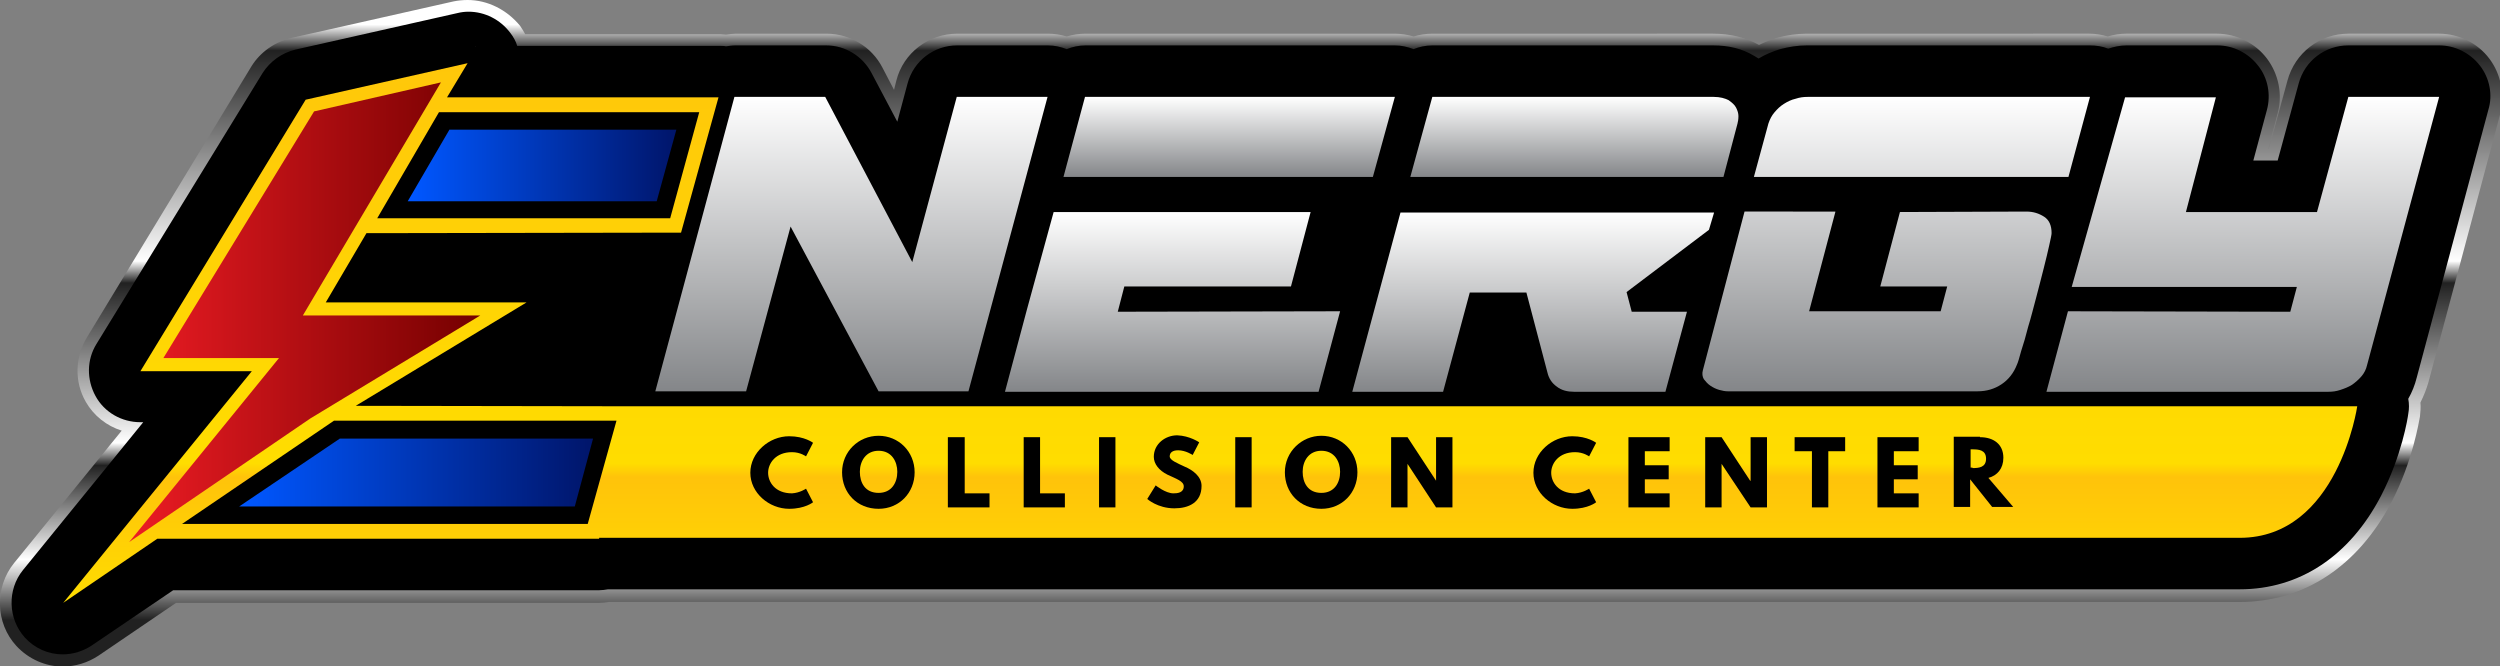
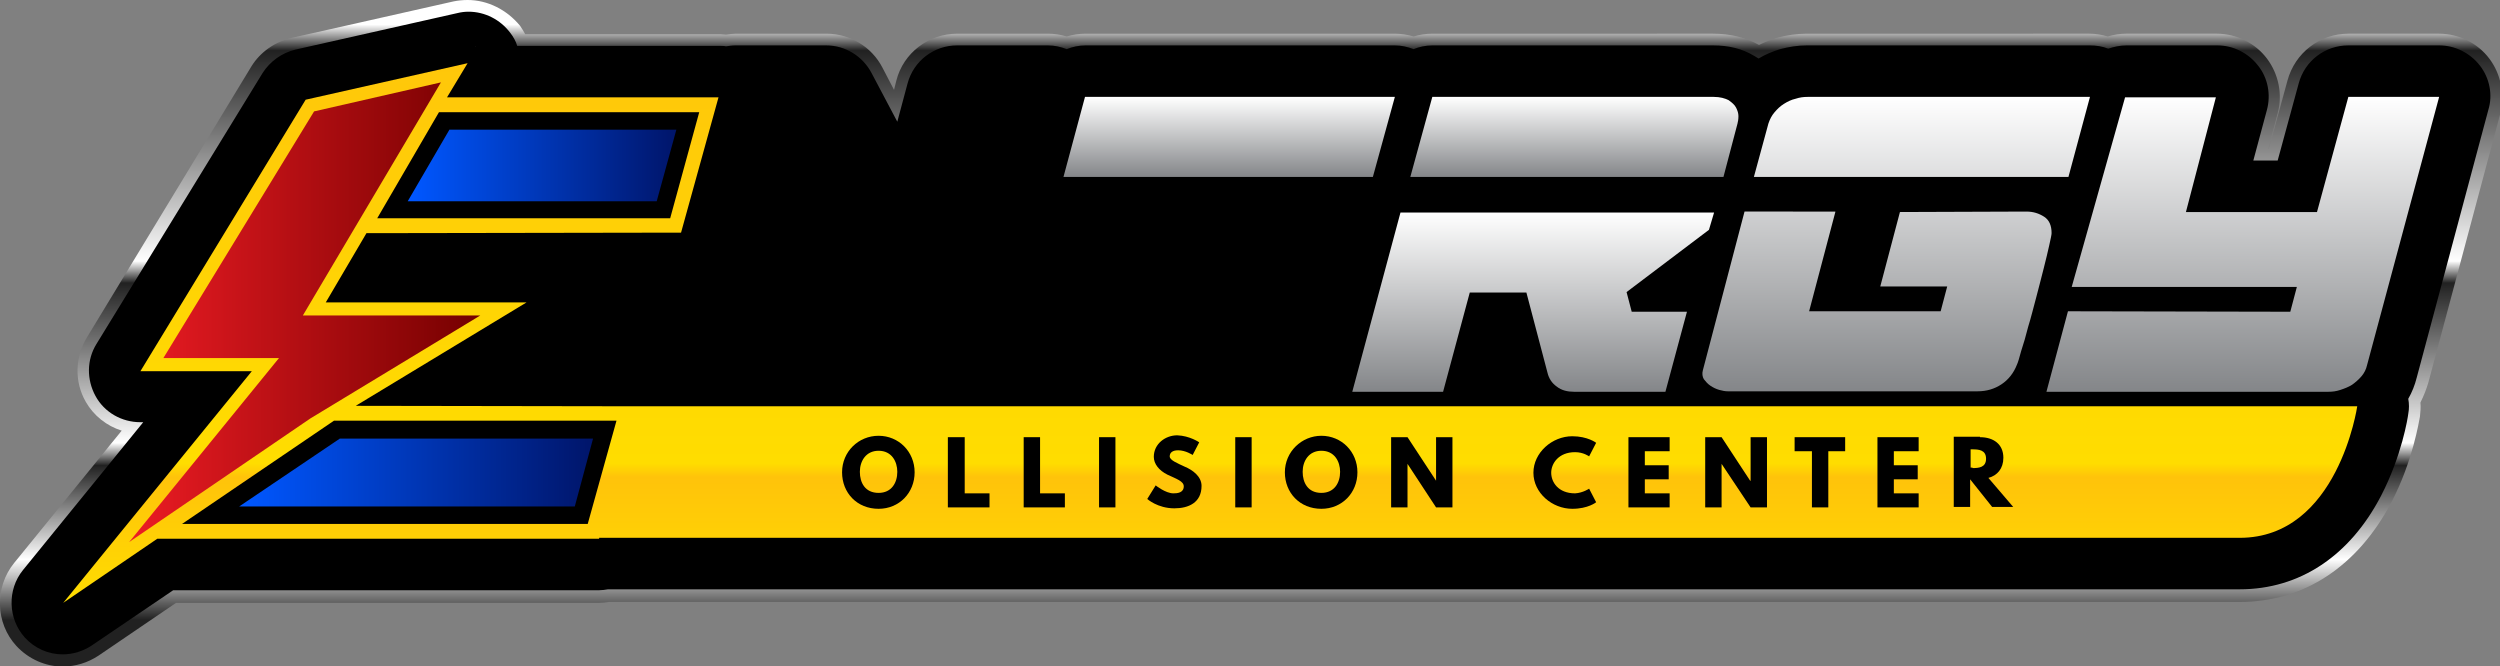
<svg xmlns="http://www.w3.org/2000/svg" version="1.1" id="Layer_2" x="0px" y="0px" viewBox="0 0 534.1 142.3" style="enable-background:new 0 0 534.1 142.3;" xml:space="preserve">
  <rect x="0" y="0" width="534.1" height="142.3" fill="#808080" stroke="none" />
  <style type="text/css">
	.st0{display:none;}
	.st1{fill:url(#SVGID_1_);}
	.st2{fill:url(#SVGID_2_);}
	.st3{fill:url(#SVGID_3_);}
	.st4{fill:url(#SVGID_4_);}
	.st5{fill:url(#SVGID_5_);}
	.st6{fill:url(#SVGID_6_);}
	.st7{fill:url(#SVGID_7_);}
	.st8{fill:url(#SVGID_8_);}
	.st9{fill:url(#SVGID_9_);}
	.st10{fill:url(#SVGID_10_);}
	.st11{fill:none;stroke:#000000;stroke-width:8.063;stroke-miterlimit:10;}
	.st12{fill:url(#SVGID_11_);}
	.st13{fill:url(#SVGID_12_);}
</style>
  <g id="Layer_3">
    <rect x="-7" y="-4.7" class="st0" width="553.3" height="154.2" />
    <linearGradient id="SVGID_1_" gradientUnits="userSpaceOnUse" x1="267.288" y1="0" x2="267.288" y2="142.276">
      <stop offset="3.683614e-02" style="stop-color:#FFFFFF" />
      <stop offset="7.602008e-02" style="stop-color:#212121" />
      <stop offset="0.392" style="stop-color:#FFFFFF" />
      <stop offset="0.425" style="stop-color:#212121" />
      <stop offset="0.665" style="stop-color:#FFFFFF" />
      <stop offset="0.699" style="stop-color:#212121" />
      <stop offset="0.84" style="stop-color:#FFFFFF" />
      <stop offset="0.931" style="stop-color:#212121" />
    </linearGradient>
    <path class="st1" d="M531.8,12.5L531.8,12.5c-2.5-3.3-6.5-5.3-10.7-5.3h-19.4c-6.1,0-11.4,4.1-13,10l-4,14.6h-0.1l2-7.6   c1.1-4,0.2-8.4-2.3-11.7c-2.5-3.3-6.5-5.3-10.7-5.3h-19.4c-1.3,0-2.6,0.2-3.9,0.6c-1.3-0.4-2.6-0.6-3.9-0.6H386   c-2.1,0-4.3,0.3-6.4,0.9c-1.3,0.4-2.6,0.9-3.8,1.5c-2.9-1.6-6.1-2.4-9.8-2.4H306c-1.4,0-2.7,0.2-4,0.6c-1.3-0.4-2.7-0.6-4-0.6   h-66.1c-1.4,0-2.7,0.2-4,0.6c-1.3-0.4-2.6-0.6-4-0.6h-19.4c-6.1,0-11.5,4.1-13,10l-0.5,2l-2.5-4.8c-2.3-4.4-6.9-7.2-11.9-7.2h-19.4   c-0.7,0-1.4,0.1-2.1,0.2c-0.4,0-0.8-0.1-1.2-0.1h-41.7c-0.3-0.6-0.7-1.2-1.1-1.8C108.3,2.1,104.2,0,99.9,0c-1,0-2,0.1-3,0.3   L62.3,8.1c-3.5,0.8-6.7,3-8.6,6.1L18.5,72.2c-2.5,4.2-2.6,9.4-0.2,13.6c1.7,3,4.5,5.2,7.7,6.2L3,120.3c-4.2,5.2-4,12.8,0.5,17.7   c2.6,2.8,6.2,4.4,9.9,4.4c2.7,0,5.3-0.8,7.6-2.3l16.6-11.3H128c0.7,0,1.4-0.1,2.1-0.2h348.4c13.7,0,25.2-7.6,32.4-21.3   c4.6-8.8,5.9-17.4,6.1-18.3c0.1-1,0.2-2,0.1-3c0.7-1.4,1.3-2.9,1.7-4.3l15.3-57.2C535.2,20.2,534.3,15.8,531.8,12.5z M99.8,9.5   C99.8,9.5,99.8,9.5,99.8,9.5C99.8,9.5,99.8,9.5,99.8,9.5L99.8,9.5z" />
    <path d="M529.8,14c-2.1-2.7-5.3-4.3-8.7-4.3h-19.4c-5,0-9.3,3.3-10.6,8.1l-4.5,16.5h-5.2l2.9-10.8c0.9-3.3,0.2-6.9-1.9-9.5   c-2.1-2.7-5.3-4.3-8.7-4.3h-19.4c-1.4,0-2.7,0.3-3.9,0.7c-1.2-0.5-2.6-0.7-3.9-0.7H386c-1.9,0-3.8,0.3-5.7,0.8   c-1.6,0.5-3.1,1.1-4.6,2c-0.3-0.2-0.7-0.4-1-0.6c-2.5-1.5-5.4-2.2-8.7-2.2H306c-1.4,0-2.8,0.3-4,0.8c-1.3-0.5-2.6-0.8-4-0.8h-66.1   c-1.4,0-2.8,0.3-4,0.8c-1.3-0.5-2.6-0.8-4-0.8h-19.4c-5,0-9.3,3.3-10.6,8.1l-2.2,8.2l-5.5-10.4c-1.9-3.6-5.6-5.9-9.7-5.9h-19.4   c-0.7,0-1.3,0.1-2,0.2c-0.4-0.1-0.9-0.1-1.3-0.1h-43.3c-0.3-1-0.8-1.9-1.5-2.8c-2.1-2.8-5.4-4.5-8.9-4.5h0c-0.8,0-1.6,0.1-2.4,0.3   l-34.6,7.8c-2.9,0.7-5.4,2.5-7,5L20.6,73.5c-2.1,3.4-2.1,7.6-0.2,11.1c1.9,3.5,5.6,5.6,9.6,5.6h0.6L4.9,121.8   c-3.4,4.2-3.2,10.4,0.4,14.4c2.1,2.3,5,3.6,8.1,3.6c2.2,0,4.4-0.7,6.2-1.9L37,126.1H128c0.6,0,1.3-0.1,1.9-0.2h348.6   c12.8,0,23.5-7.1,30.2-20c4.4-8.5,5.7-16.6,5.8-17.5c0.2-1.1,0.2-2.1,0-3.2c0.8-1.4,1.4-2.9,1.8-4.5l15.3-57.2   C532.6,20.3,531.9,16.7,529.8,14z M229,17.9C229,17.9,229,18,229,17.9C229,18,229,17.9,229,17.9z M101.7,10c0,0-0.1,0-0.1-0.1   C101.7,9.9,101.7,9.9,101.7,10z M99.9,9.5C99.9,9.5,100,9.5,99.9,9.5C99.9,9.5,99.9,9.5,99.9,9.5C99.8,9.5,99.9,9.5,99.9,9.5z" />
  </g>
  <linearGradient id="SVGID_2_" gradientUnits="userSpaceOnUse" x1="258.576" y1="13.499" x2="258.576" y2="128.776">
    <stop offset="0" style="stop-color:#FFC70A" />
    <stop offset="0.742" style="stop-color:#FFDD00" />
    <stop offset="0.767" style="stop-color:#FFC30A" />
    <stop offset="1" style="stop-color:#FFDD00" />
  </linearGradient>
  <path class="st2" d="M135.8,86.8L135.8,86.8L76,86.7l36.5-22.1H69.6l8.7-14.8l8.7,0c0,0,58.5-0.1,58.5-0.1l8-28.9h-58l4.4-7.3  l-34.6,7.8L30,79.3h23.8l-40.3,49.5l20.1-13.7H128l0-0.2h350.5c21,0,25.1-28.1,25.1-28.1H135.8z" />
  <linearGradient id="SVGID_3_" gradientUnits="userSpaceOnUse" x1="181.891" y1="20.718" x2="181.891" y2="83.65">
    <stop offset="0" style="stop-color:#FFFFFF" />
    <stop offset="1" style="stop-color:#848689" />
  </linearGradient>
-   <polygon class="st3" points="156.9,20.7 176.3,20.7 194.9,56 204.4,20.7 223.8,20.7 206.9,83.6 187.7,83.6 168.9,48.4 159.4,83.6   140,83.6 " />
  <linearGradient id="SVGID_4_" gradientUnits="userSpaceOnUse" x1="404.995" y1="20.718" x2="404.995" y2="83.651">
    <stop offset="0" style="stop-color:#FFFFFF" />
    <stop offset="1" style="stop-color:#848689" />
  </linearGradient>
  <path class="st4" d="M392.1,45.3l-5.6,21.2h28.1l1.4-5.3h-14.3l4.2-15.9l27-0.1c1.5,0,2.7,0.4,3.8,1.1c1.1,0.7,1.6,1.9,1.6,3.5  c0,0.4-0.2,1.2-0.5,2.6c-0.3,1.4-0.7,3-1.2,5c-0.5,1.9-1,4-1.6,6.2c-0.6,2.2-1.1,4.3-1.7,6.2c-0.5,2-1,3.7-1.5,5.2  c-0.4,1.5-0.7,2.5-0.9,2.9c-0.7,1.8-1.8,3.2-3.3,4.2c-1.5,1-3.2,1.5-5.1,1.5h-53.4c-0.5,0-1.1-0.1-1.8-0.3c-0.7-0.2-1.3-0.5-1.9-0.9  c-0.6-0.4-1-0.9-1.4-1.4c-0.3-0.5-0.4-1.2-0.2-1.9l8.9-33.9H392.1z M374.7,37.8l3.1-11.4c0.3-0.9,0.7-1.7,1.3-2.4  c0.6-0.7,1.2-1.3,2-1.8c0.8-0.5,1.6-0.9,2.5-1.1c0.9-0.3,1.7-0.4,2.6-0.4h60.3l-4.6,17.1H374.7z" />
  <linearGradient id="SVGID_5_" gradientUnits="userSpaceOnUse" x1="479.154" y1="20.718" x2="479.154" y2="83.651">
    <stop offset="0" style="stop-color:#FFFFFF" />
    <stop offset="1" style="stop-color:#848689" />
  </linearGradient>
  <path class="st5" d="M505.7,78c-0.2,0.9-0.6,1.7-1.2,2.4c-0.6,0.7-1.3,1.3-2,1.8c-0.8,0.5-1.6,0.8-2.5,1.1c-0.9,0.3-1.7,0.4-2.6,0.4  h-60.2l4.6-17.2l47.5,0.1l1.4-5.3h-48.1l11.4-40.5h19.4L467,45.3h28l6.7-24.6h19.4L505.7,78z" />
  <linearGradient id="SVGID_6_" gradientUnits="userSpaceOnUse" x1="327.57" y1="45.361" x2="327.57" y2="83.651">
    <stop offset="0" style="stop-color:#FFFFFF" />
    <stop offset="1" style="stop-color:#848689" />
  </linearGradient>
  <path class="st6" d="M366.2,45.4h-67l-10.3,38.3h19.4l5.7-21.2h12.1l4.5,17.1c0.3,1.3,1,2.3,2,3c1,0.8,2.3,1.1,3.7,1.1h19.5  l4.6-17.1h-11.8l-1.1-4.2l17.6-13.3L366.2,45.4z" />
  <linearGradient id="SVGID_7_" gradientUnits="userSpaceOnUse" x1="250.505" y1="45.326" x2="250.505" y2="83.65">
    <stop offset="0" style="stop-color:#FFFFFF" />
    <stop offset="1" style="stop-color:#848689" />
  </linearGradient>
-   <polygon class="st7" points="238.8,66.6 240.2,61.2 275.8,61.2 280,45.3 225.1,45.3 219.4,66.1 214.7,83.7 281.7,83.7 286.3,66.5   " />
  <linearGradient id="SVGID_8_" gradientUnits="userSpaceOnUse" x1="262.563" y1="20.718" x2="262.563" y2="37.803">
    <stop offset="0" style="stop-color:#FFFFFF" />
    <stop offset="1" style="stop-color:#848689" />
  </linearGradient>
  <polygon class="st8" points="231.8,20.7 227.2,37.8 293.3,37.8 298,20.7 " />
  <linearGradient id="SVGID_9_" gradientUnits="userSpaceOnUse" x1="336.365" y1="20.718" x2="336.365" y2="37.803">
    <stop offset="0" style="stop-color:#FFFFFF" />
    <stop offset="1" style="stop-color:#848689" />
  </linearGradient>
  <path class="st9" d="M370.9,23c-0.3-0.6-0.9-1.1-1.6-1.6c-0.8-0.4-1.8-0.7-3.2-0.7H306l-4.7,17.1h47.4v0h19.5l3-11.4  c0.1-0.4,0.2-0.9,0.2-1.6C371.4,24.2,371.2,23.6,370.9,23" />
-   <path d="M172.2,104.4l1.5,2.9c0,0-1.7,1.4-5.1,1.4c-4.3,0-8.3-3.4-8.3-7.7c0-4.3,4-7.8,8.3-7.8c3.3,0,5.1,1.4,5.1,1.4l-1.5,2.9  c0,0-1.2-0.9-3-0.9c-3.5,0-5.1,2.4-5.1,4.4c0,2,1.5,4.4,5.1,4.4C170.9,105.3,172.2,104.4,172.2,104.4" />
  <path d="M187.7,93.1c4.3,0,7.7,3.4,7.7,7.8c0,4.4-3.3,7.8-7.7,7.8c-4.6,0-7.8-3.4-7.8-7.8C179.9,96.5,183.4,93.1,187.7,93.1   M187.7,105.3c2.8,0,4-2.2,4-4.5c0-2.2-1.2-4.5-4-4.5c-2.7,0-4,2.2-4,4.5C183.7,103.1,184.8,105.3,187.7,105.3" />
  <polygon points="206.1,105.4 211.4,105.4 211.4,108.4 202.5,108.4 202.5,93.4 206.1,93.4 " />
  <polygon points="222.2,105.4 227.5,105.4 227.5,108.4 218.7,108.4 218.7,93.4 222.2,93.4 " />
  <rect x="234.8" y="93.4" width="3.5" height="15" />
  <path d="M256.2,94.5l-1.4,2.7c0,0-1.5-1-3.1-1c-1.2,0-1.8,0.5-1.8,1.3c0,0.8,1.5,1.4,3.2,2.2c1.7,0.7,3.6,2.1,3.6,4.1  c0,3.6-2.8,4.8-5.8,4.8c-3.6,0-5.8-2-5.8-2l1.8-2.9c0,0,2.1,1.7,3.8,1.7c0.8,0,2.2-0.1,2.2-1.5c0-1.1-1.6-1.6-3.5-2.5  c-1.8-0.9-2.9-2.3-2.9-3.8c0-2.8,2.5-4.6,5-4.6C254.2,93.1,256.2,94.5,256.2,94.5" />
  <rect x="263.9" y="93.4" width="3.5" height="15" />
  <path d="M282.3,93.1c4.3,0,7.7,3.4,7.7,7.8c0,4.4-3.3,7.8-7.7,7.8c-4.6,0-7.8-3.4-7.8-7.8C274.5,96.5,278.1,93.1,282.3,93.1   M282.3,105.3c2.8,0,4-2.2,4-4.5c0-2.2-1.2-4.5-4-4.5c-2.7,0-4,2.2-4,4.5C278.3,103.1,279.4,105.3,282.3,105.3" />
  <polygon points="300.7,108.4 297.2,108.4 297.2,93.4 300.7,93.4 306.8,102.7 306.8,102.7 306.8,93.4 310.3,93.4 310.3,108.4   306.8,108.4 300.7,99.1 300.7,99.1 " />
  <path d="M339.5,104.4l1.5,2.9c0,0-1.7,1.4-5.1,1.4c-4.3,0-8.3-3.4-8.3-7.7c0-4.3,4-7.8,8.3-7.8c3.3,0,5.1,1.4,5.1,1.4l-1.5,2.9  c0,0-1.2-0.9-3-0.9c-3.5,0-5.1,2.4-5.1,4.4c0,2,1.5,4.4,5.1,4.4C338.2,105.3,339.5,104.4,339.5,104.4" />
  <polygon points="356.7,96.4 351.4,96.4 351.4,99.4 356.5,99.4 356.5,102.4 351.4,102.4 351.4,105.4 356.7,105.4 356.7,108.4   347.9,108.4 347.9,93.4 356.7,93.4 " />
  <polygon points="367.8,108.4 364.3,108.4 364.3,93.4 367.8,93.4 373.9,102.7 374,102.7 374,93.4 377.5,93.4 377.5,108.4 374,108.4   367.8,99.1 367.8,99.1 " />
  <polygon points="383.4,93.4 394.2,93.4 394.2,96.4 390.6,96.4 390.6,108.4 387.1,108.4 387.1,96.4 383.4,96.4 " />
  <polygon points="409.9,96.4 404.6,96.4 404.6,99.4 409.7,99.4 409.7,102.4 404.6,102.4 404.6,105.4 409.9,105.4 409.9,108.4   401.1,108.4 401.1,93.4 409.9,93.4 " />
  <path d="M423,93.4c2.9,0,5,1.5,5,4.4c0,2.3-1.3,3.8-3.2,4.3l5.3,6.2h-4.5l-4.7-5.9v5.9h-3.5v-15H423z M421.4,100  c1.3,0,2.9-0.1,2.9-2c0-1.9-1.6-2-2.9-2H421v3.9H421.4z" />
  <linearGradient id="SVGID_10_" gradientUnits="userSpaceOnUse" x1="27.638" y1="66.697" x2="102.578" y2="66.697">
    <stop offset="0" style="stop-color:#ED1C24" />
    <stop offset="1" style="stop-color:#740000" />
  </linearGradient>
  <polygon class="st10" points="27.6,115.8 66.3,89.4 102.6,67.4 64.7,67.4 94.2,17.6 67.1,23.8 34.9,76.5 59.6,76.5 " />
  <polygon points="96.1,28 87.6,42.6 140.1,42.6 144.1,28 " />
  <polygon class="st11" points="96.1,28 87.6,42.6 140.1,42.6 144.1,28 " />
  <polygon points="126.4,93.9 72.6,93.9 52,107.9 122.5,107.9 " />
  <polygon class="st11" points="126.4,93.9 72.6,93.9 52,107.9 122.5,107.9 " />
  <linearGradient id="SVGID_11_" gradientUnits="userSpaceOnUse" x1="87.095" y1="35.362" x2="144.497" y2="35.362">
    <stop offset="1.609051e-02" style="stop-color:#0057FF" />
    <stop offset="1" style="stop-color:#00156A" />
  </linearGradient>
  <polygon class="st12" points="96,27.7 95.9,27.9 87.1,43 140.3,43 144.5,27.7 " />
  <linearGradient id="SVGID_12_" gradientUnits="userSpaceOnUse" x1="51.072" y1="100.917" x2="126.73" y2="100.917">
    <stop offset="1.609051e-02" style="stop-color:#0057FF" />
    <stop offset="1" style="stop-color:#00156A" />
  </linearGradient>
  <polygon class="st13" points="72.6,93.7 51.1,108.2 122.8,108.2 126.7,93.7 126.4,93.7 " />
</svg>